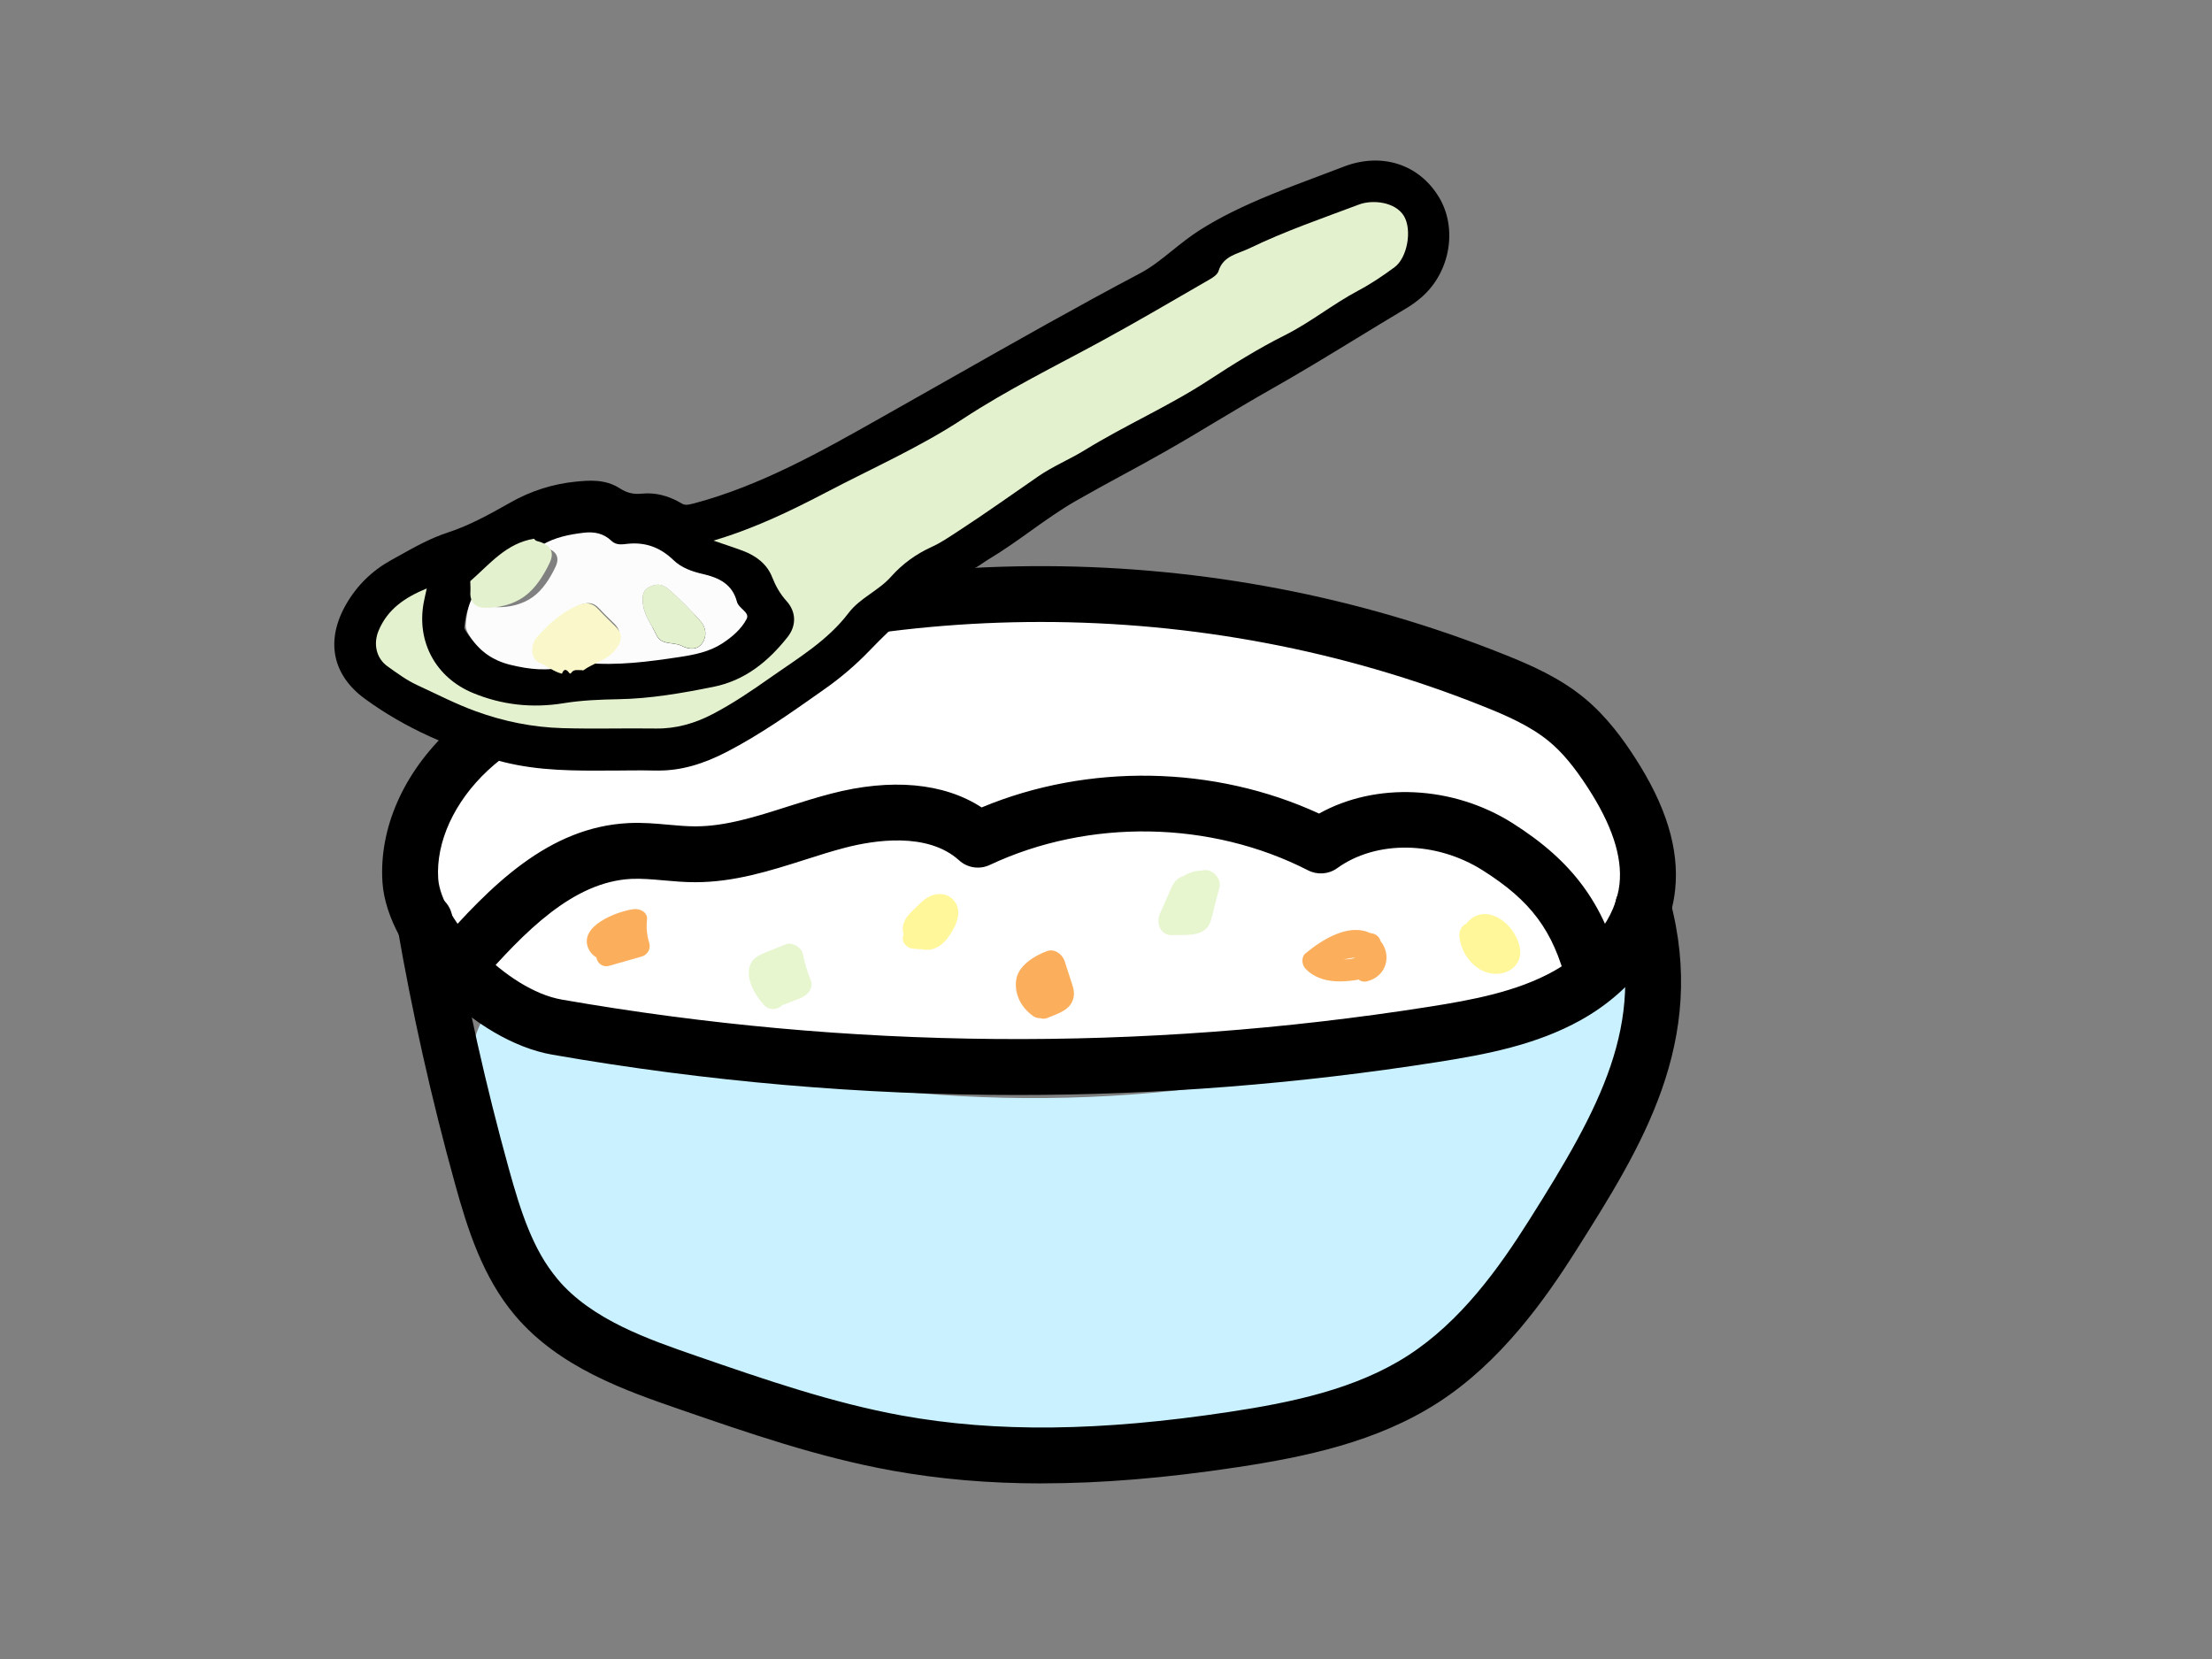
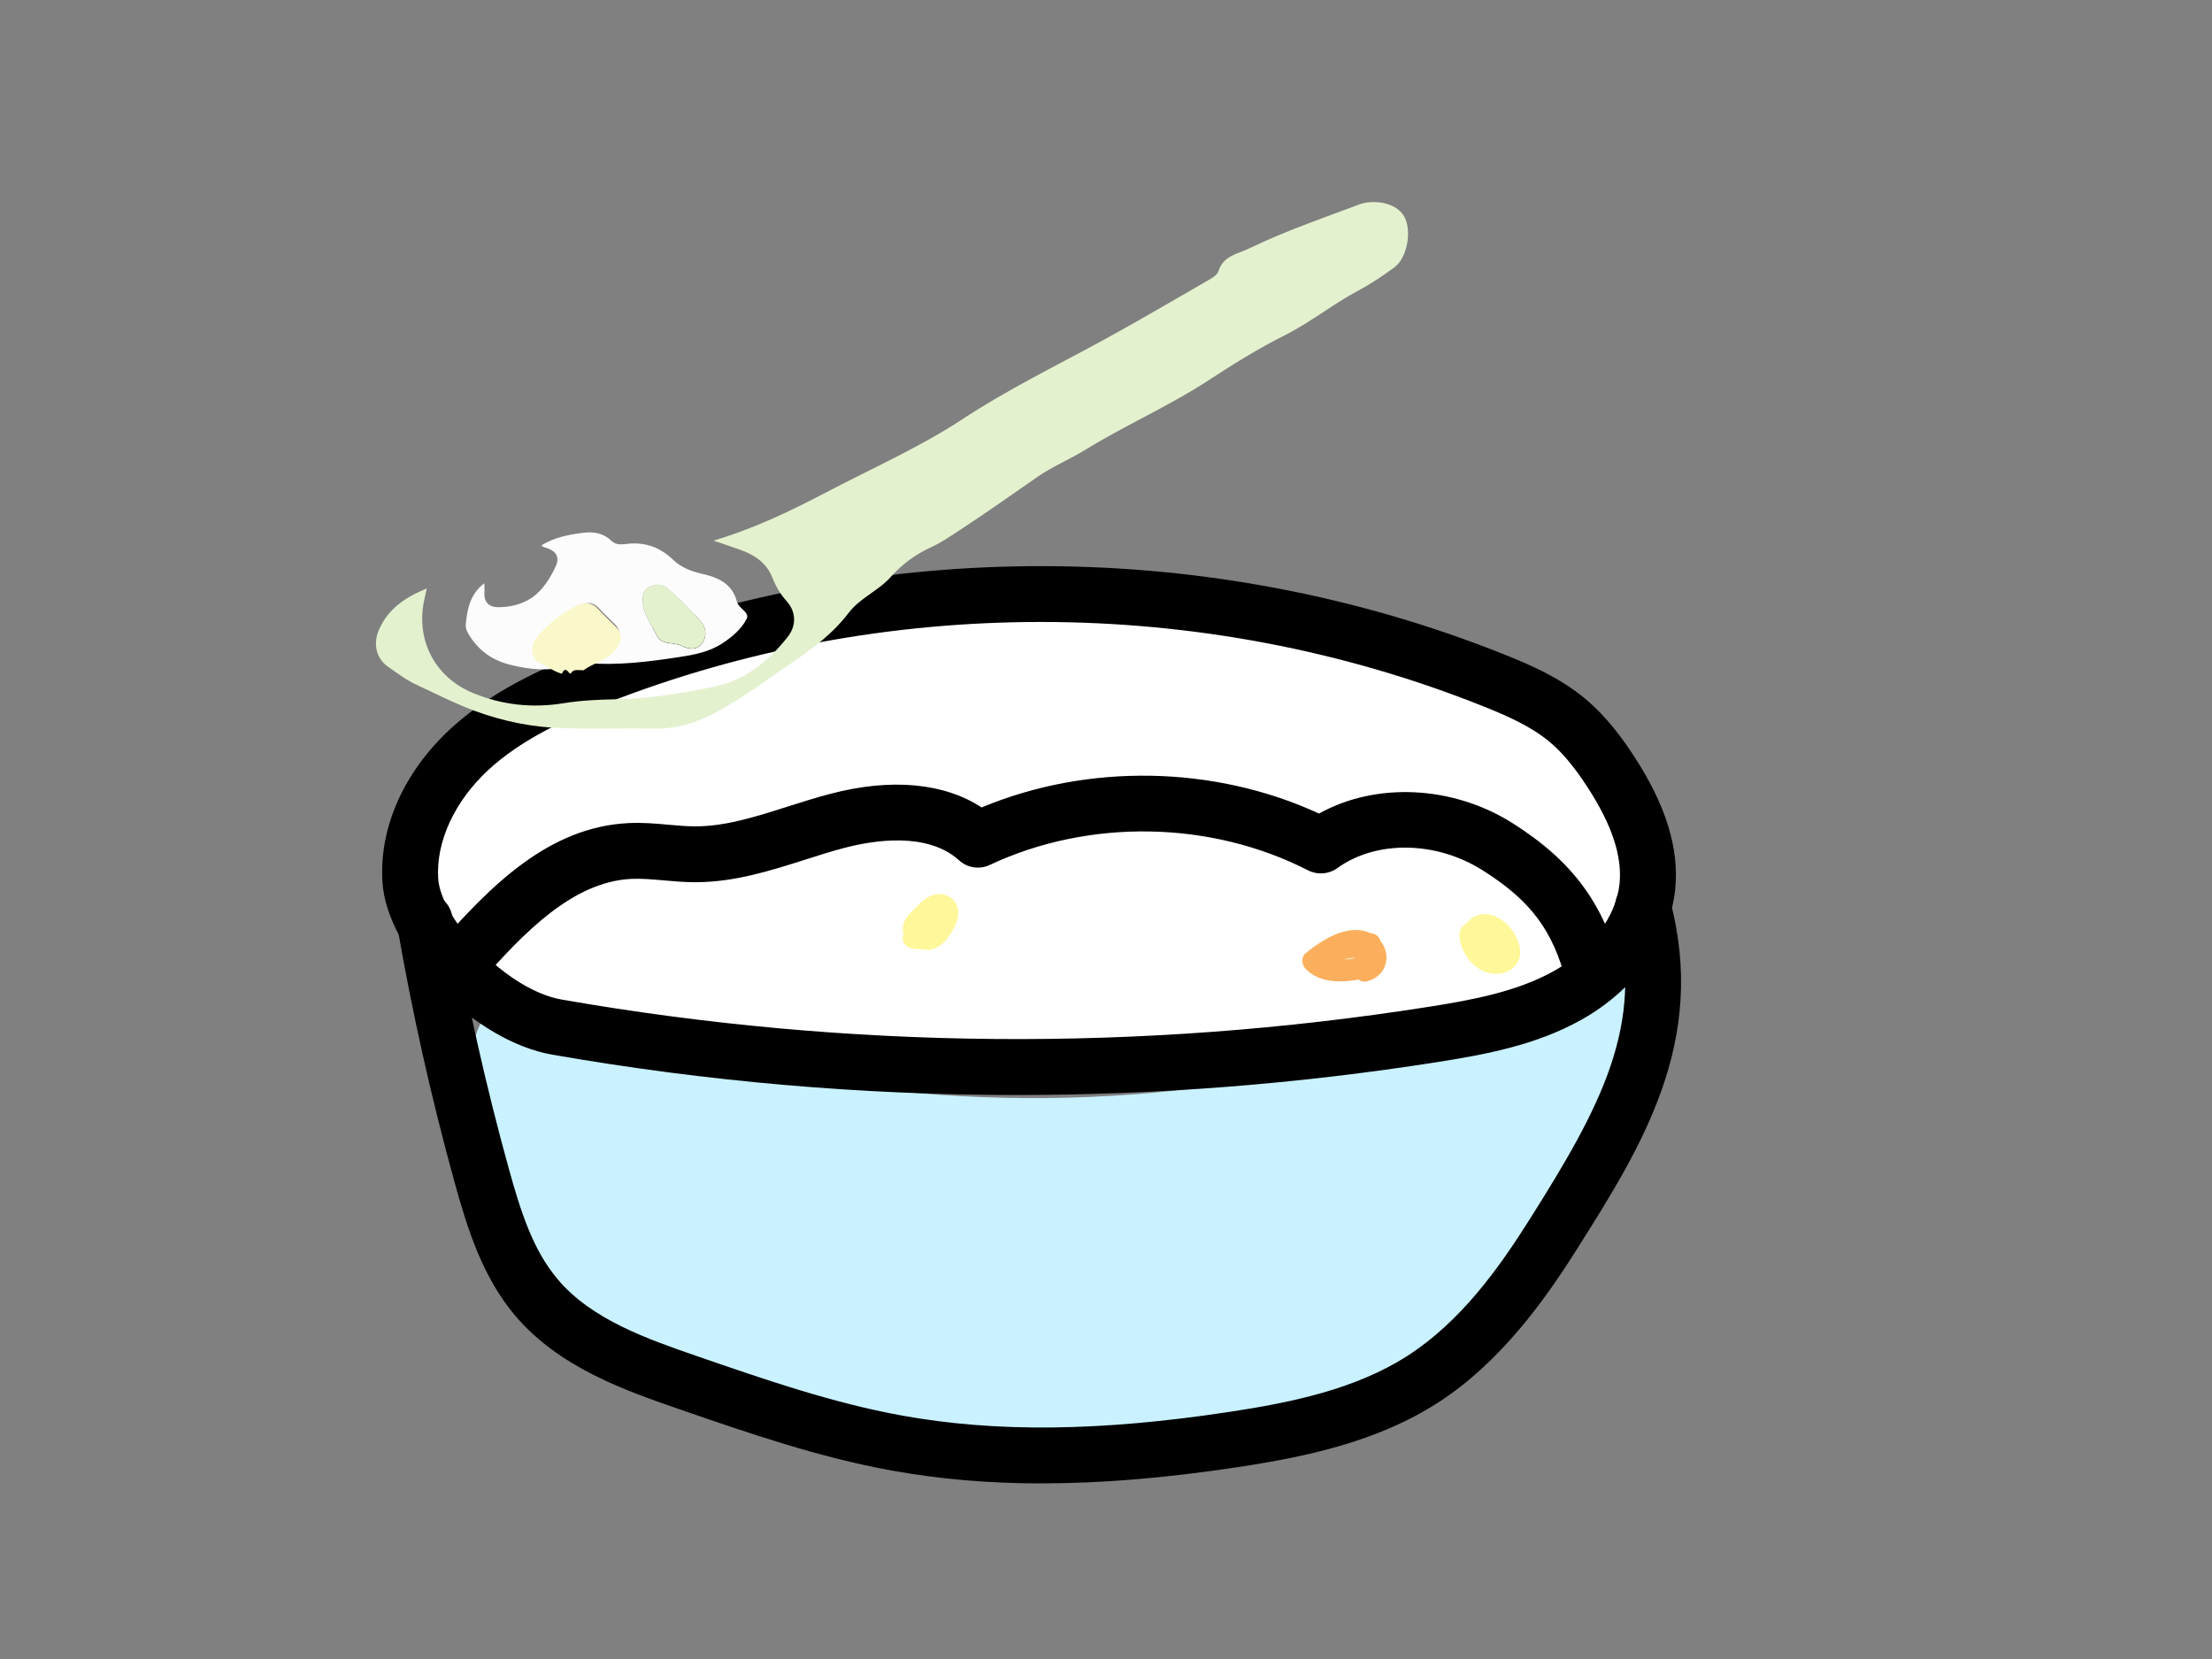
<svg xmlns="http://www.w3.org/2000/svg" id="_レイヤー_2" data-name="レイヤー_2" viewBox="0 0 400 300">
  <rect x="0" y="0" width="400" height="300" fill="#808080" stroke="none" />
  <defs>
    <style>
      .cls-1 {
        fill: none;
      }

      .cls-2 {
        fill: #fff799;
      }

      .cls-3 {
        fill: #e7f6cf;
      }

      .cls-4 {
        fill: #faf8ca;
      }

      .cls-5 {
        fill: #fff;
      }

      .cls-6 {
        fill: #e3f1ce;
      }

      .cls-7 {
        fill: #fbaf5d;
      }

      .cls-8 {
        fill: #fcfcfc;
      }

      .cls-9 {
        fill: #c9f1ff;
      }
    </style>
  </defs>
  <g id="_レイヤー_1-2" data-name="レイヤー_1">
    <g>
      <g>
        <path class="cls-5" d="M82.75,179.4c-6.5-7.17-8.82-17.88-5.9-27.1,4.34-13.69,18.23-21.79,31.48-27.32,45.14-18.83,96.45-22.53,143.83-10.38,10.75,2.76,21.57,6.45,30.11,13.54s14.43,18.21,12.7,29.18c-1.56,9.87-9.01,18.04-17.78,22.84s-18.79,6.7-28.67,8.21c-30.16,4.63-60.77,6.28-91.26,4.94-14.88-.66-29.52-2.65-44.32-4.06-11.13-1.06-22.02-.83-30.19-9.85Z" />
        <path class="cls-9" d="M294.43,173c7.36,21.78-2.54,46.7-19.6,62.12-17.05,15.42-39.95,22.75-62.62,26.59-29.08,4.93-60.32,4.45-86.35-9.41-15.71-8.37-28.84-22.38-35.56-38.93-2.83-6.98-6.78-18.41-4.31-26,3.49-10.7,10.7-6.27,18.91-3.24,39.12,14.41,82.07,18,123.12,10.93,23.07-3.97,45.58-11.34,66.4-22.05Z" />
        <path d="M183.91,198.01c-28.09,0-56.17-2.43-84.02-7.29-14.11-2.44-29.91-18.47-30.73-31.2h0c-.63-9.76,3.81-19.82,12.17-27.6,7.38-6.87,16.6-11.02,24.65-14.17,52.87-20.72,113.43-20.49,166.14.64,4.63,1.85,9.94,4.15,14.48,7.92,4.09,3.39,7.07,7.64,8.95,10.54,5.73,8.81,8.14,16.67,7.37,24.04-.98,9.33-7.34,18.13-17,23.54-8.12,4.54-17.25,6.25-25.89,7.61-25.27,3.98-50.7,5.97-76.12,5.97ZM188.22,112.47c-26.79,0-53.57,4.89-78.56,14.69-7.16,2.81-15.31,6.45-21.45,12.16-6.04,5.63-9.4,12.94-8.97,19.55h0c.47,7.36,12.34,20.16,22.37,21.89,51.97,9.06,104.74,9.5,156.84,1.29,7.74-1.22,15.86-2.72,22.53-6.45,6.7-3.75,11.26-9.79,11.88-15.77.52-4.97-1.37-10.69-5.79-17.48-2.46-3.78-4.6-6.33-6.94-8.27-3.41-2.83-7.87-4.74-11.79-6.31-25.44-10.2-52.79-15.3-80.14-15.3Z" />
        <path d="M188.42,268.25c-9.64,0-18.59-.78-27.17-2.33-13.26-2.4-26.01-6.81-38.34-11.07-9.72-3.36-21.81-7.53-29.79-16.99-5.83-6.91-8.56-15.54-10.84-23.79-4.25-15.33-7.77-31.05-10.47-46.72-.47-2.75,1.37-5.36,4.12-5.84,2.75-.48,5.36,1.37,5.84,4.12,2.64,15.34,6.09,30.73,10.25,45.74,2.07,7.47,4.3,14.62,8.82,19.97,6.19,7.33,16.38,10.85,25.37,13.95,11.97,4.14,24.35,8.41,36.85,10.68,17.05,3.09,35.86,2.89,59.22-.65,11.18-1.69,22.83-4.09,32.25-10.15,9.64-6.2,16.54-15.89,22.01-24.56,12.95-20.49,21.04-35.41,15.68-55.29-.73-2.69.87-5.47,3.56-6.19,2.69-.73,5.47.87,6.19,3.56,6.91,25.66-5.19,44.8-16.89,63.32-5.71,9.04-13.73,20.35-25.09,27.66-11.02,7.08-23.91,9.78-36.2,11.64-12.93,1.96-24.58,2.93-35.37,2.93Z" />
        <path d="M288.18,181.55c-2.25,0-4.3-1.51-4.89-3.79-2.47-9.52-6.43-14.85-15.16-20.37-8.42-5.33-19.24-5.5-26.32-.4-1.54,1.11-3.57,1.26-5.26.4-17.61-9.03-39.67-9.4-57.57-.98-1.85.87-4.03.54-5.54-.83-5.72-5.18-15.39-3.65-20.65-2.28-2.39.62-4.76,1.38-7.27,2.18-6.26,1.99-12.74,4.05-19.77,4.05h-.1c-1.95,0-3.82-.17-5.62-.33-2.07-.18-4.02-.36-5.87-.27-10.54.52-19.32,9.57-27.41,18.79-1.84,2.1-5.03,2.31-7.13.47-2.1-1.84-2.31-5.03-.47-7.13,9.52-10.85,20.03-21.51,34.51-22.22,2.54-.13,4.94.09,7.26.3,1.67.15,3.24.29,4.76.29h.07c5.46,0,10.92-1.74,16.7-3.58,2.52-.8,5.13-1.63,7.78-2.32,10.95-2.86,20.48-1.96,27.28,2.48,19.24-8.03,42.09-7.62,61.02,1.11,10.21-5.71,24.14-5.13,35,1.74,10.79,6.83,16.45,14.47,19.54,26.37.7,2.7-.92,5.46-3.62,6.16-.42.11-.85.16-1.27.16Z" />
-         <path class="cls-7" d="M117.42,170.58c-.45-1.43-.57-2.79-.42-4.29.14-1.41-1.35-2.03-2.47-1.88-2.93.4-9.96,3.01-8.12,7.13.32.72.82,1.23,1.41,1.57.2,1.01,1.08,1.9,2.36,1.53,1.96-.56,3.91-1.11,5.87-1.67.99-.28,1.68-1.38,1.36-2.4Z" />
-         <path class="cls-3" d="M146.63,177.32c-.63-1.55-1.1-3.13-1.43-4.77-.25-1.25-1.92-2.27-3.14-1.78-1.18.47-2.36.94-3.53,1.42-1.27.52-2.49,1.04-2.94,2.47-.76,2.42.95,5.3,2.51,7.01,1.1,1.21,2.55.92,3.45.02.17-.02.34-.06.51-.13.93-.37,1.86-.74,2.78-1.11,1.16-.46,2.34-1.75,1.78-3.14Z" />
        <path class="cls-2" d="M173.27,164.7c-.15-1.68-1.5-2.95-3.18-3.03-1.69-.07-2.96.91-4.08,2.05-1.12,1.13-2.45,2.1-2.72,3.76-.08.52-.04,1.04.11,1.53-.56,1.08.41,2.42,1.63,2.53.35.03.7.06,1.05.1.17.02.33,0,.47-.02.58.16,1.2.19,1.84.06,1.49-.31,2.54-1.37,3.35-2.59.85-1.26,1.67-2.83,1.53-4.39Z" />
-         <path class="cls-7" d="M193.59,177.11c-.36-1.1-.71-2.21-1.07-3.31-.4-1.25-1.83-2.31-3.19-1.81-2.29.84-5.29,2.66-5.59,5.33-.29,2.65,1,4.94,3.12,6.44.37.26.79.36,1.23.36.43.13.88.14,1.31-.04,1.94-.82,4.36-1.44,4.76-3.85.18-1.09-.24-2.1-.57-3.12Z" />
-         <path class="cls-3" d="M220.32,158.93c-.51-1.12-1.77-1.87-2.99-1.5-1.23,0-2.36.39-3.38,1.02-.25.07-.49.17-.73.32-1.02.64-1.41,1.79-1.87,2.84-.54,1.21-1.08,2.43-1.61,3.64-.73,1.65.09,3.95,2.21,3.85,2.15-.1,5.44.39,6.67-1.85.53-.97.7-2.23.98-3.29.3-1.12.59-2.24.89-3.36,0,0,0-.01,0-.02.19-.61.1-1.17-.16-1.65Z" />
        <path class="cls-7" d="M249.65,170.18c-.21-.87-1.01-1.4-1.88-1.45-3.93-1.86-8.75,1.24-11.69,3.66-.83.69-.68,2.08,0,2.79,2.33,2.44,5.89,2.54,9.04,2.06.19-.03.36-.07.54-.11.42.33.98.48,1.65.3,3.53-.98,4.35-4.79,2.34-7.25ZM242.92,173.5c.71-.14,1.42-.26,2.13-.38-.52.35-1.21.33-1.94.37-.06,0-.13,0-.19,0Z" />
        <path class="cls-2" d="M273.95,169.01c-1.6-2.84-5.42-5.26-8.33-2.52-.18.17-.34.36-.48.55-1.01.45-1.36,1.51-1.21,2.59.45,3.25,3.12,6.45,6.59,6.47,1.5,0,2.99-.6,3.81-1.89,1.06-1.65.51-3.61-.39-5.2Z" />
        <g>
-           <path d="M260.18,35.61c-3.62-5.96-10.39-8.11-17.23-5.46-1.54.59-3.09,1.18-4.64,1.76-2.72,1.02-5.54,2.08-8.29,3.2-5.33,2.17-9.32,4.15-12.94,6.42-1.84,1.16-3.5,2.49-5.09,3.77-1.95,1.57-3.79,3.05-5.86,4.14-11.33,5.98-22.64,12.4-33.58,18.6-3.59,2.04-7.18,4.07-10.78,6.1l-2.51,1.42c-10.71,6.05-21.79,12.31-33.88,15.5-1.24.33-1.65.26-2.16-.05-2.36-1.4-4.78-1.99-7.17-1.74-1.5.15-2.68-.13-3.95-.95-2.69-1.74-5.64-1.45-8-1.22-4.13.41-8.1,1.67-11.78,3.76-4.1,2.32-7.53,4.19-11.33,5.43-3.18,1.04-6.03,2.64-8.78,4.18-.49.27-.97.54-1.46.81-3.43,1.89-6.16,4.55-8.11,7.91-3.83,6.59-2.59,12.87,3.39,17.21,7.13,5.19,15.57,9.03,25.08,11.41,6.39,1.6,12.89,1.57,19.17,1.53h1.19c.71,0,1.42-.01,2.13-.02,1.62-.01,3.29-.03,4.91.02.2,0,.4,0,.6,0,3.97,0,7.94-1.1,12.42-3.43,5.88-3.06,11.31-6.88,16.56-10.58l1.13-.8c2.84-2,5.53-4.3,7.98-6.84,4.62-4.79,10.93-10.79,18.73-14.77.7-.35,1.31-.77,1.86-1.14.31-.21.61-.42.93-.61,2.69-1.61,5.23-3.42,7.69-5.18,2.75-1.96,5.34-3.81,8.15-5.42,2.81-1.61,5.72-3.19,8.53-4.72,2.5-1.36,5.09-2.76,7.61-4.2,3.16-1.79,6.31-3.68,9.35-5.51,3.14-1.88,6.4-3.83,9.62-5.65,5.3-2.99,10.56-6.2,15.64-9.3,2.95-1.8,6-3.66,9.02-5.46.93-.55,1.85-1.22,2.72-1.97,5.2-4.51,6.58-12.48,3.13-18.16ZM171.11,94.26c-1.29.84-2.5,1.64-3.75,2.2-3.2,1.45-5.97,3.49-8.26,6.05-.85.95-1.97,1.75-3.16,2.59-1.54,1.09-3.28,2.33-4.63,4.11-1.59,2.1-3.49,3.85-5.56,5.47,1-2.62.48-5.53-1.53-7.77-.88-.98-1.55-2.1-2.11-3.52-.94-2.39-2.68-4.25-5.18-5.55,4.56-1.81,8.99-3.97,13.82-6.5,2.36-1.23,4.79-2.45,7.15-3.63,5.89-2.94,11.99-5.99,17.61-9.68,5.93-3.9,12.3-7.27,18.46-10.54,2.12-1.12,4.3-2.28,6.45-3.45,5.16-2.81,10.32-5.8,15.31-8.69,1.44-.84,2.88-1.67,4.33-2.5,1.07-.62,2.36-1.52,2.82-3.03.25-.83.73-1.11,2.5-1.79.55-.21,1.11-.43,1.69-.71,5.06-2.46,10.48-4.45,15.71-6.39,1.31-.48,2.62-.97,3.93-1.46,1.52-.57,4.15-.21,4.85.97.81,1.36.21,4.84-.99,5.73-2.32,1.72-4.31,3-6.28,4.05-2.26,1.2-4.38,2.59-6.43,3.94-2.29,1.51-4.45,2.93-6.77,4.09-5.04,2.52-9.69,5.45-13.97,8.25-3.81,2.49-7.94,4.68-11.94,6.8-3.44,1.82-7,3.71-10.42,5.81-1.1.68-2.26,1.28-3.5,1.93-1.66.87-3.39,1.76-5.01,2.88-1.5,1.03-2.99,2.07-4.48,3.11-3.28,2.28-6.67,4.65-10.06,6.85l-.6.39ZM126.09,127.5c-2.52,1.09-4.98,1.61-7.48,1.58-1.13-.02-2.26-.02-3.4-.02-.49,0-.97,0-1.45,0,4.29-.21,8.48-.84,12.33-1.56ZM114.27,99.8c2.77-.27,4.94.52,7.07,2.57,2.24,2.17,5.17,3.02,7.18,3.47,3.07.69,4.35,1.65,4.87,3.66.3,1.13,1.01,1.93,1.58,2.5-.76,1.01-1.89,2.01-3.44,3.01-2.18,1.42-4.88,1.92-7.45,2.3-6.2.94-12.26,1.73-18.29,1.18l-1.3-.51-.89,1.03h-.02s-.11,0-.11,0l-.72-.16-.33.22-3.52.22v.37c-2.22.29-4.71.07-7.9-.7-3.07-.74-5.23-2.3-6.8-4.92-.21-.34-.23-.46-.23-.46.28-3.33,1.03-5.1,2.68-6.34l.15-.12c.73-.64,1.44-1.31,2.12-1.95,2.61-2.46,4.87-4.59,8.08-5.09l.53-.08.46-.28c2.24-1.38,4.92-1.85,7.47-2.16,1.9-.23,2.78.36,3.33.89,1.83,1.75,4,1.51,5.17,1.38l.31-.03ZM76.66,121.53s-.06-.03-.09-.04c-1.5-.69-2.87-1.66-4.32-2.69l-.62-.44c-1.19-.84-1.15-2.25-.71-3.29.6-1.43,1.49-2.61,2.77-3.65-.09,3.71.97,7.21,2.97,10.12Z" />
          <path class="cls-6" d="M77.17,106.42c-.24,1.1-.43,1.87-.57,2.65-1.26,7.04,2.22,13.45,8.89,16.23,5.27,2.19,10.76,2.78,16.38,1.87,3.31-.54,6.63-.67,9.97-.73,5.8-.1,11.51-1.1,17.18-2.24,5.68-1.14,9.89-4.57,13.39-8.99,1.62-2.04,1.6-4.54-.17-6.51-1.17-1.3-1.97-2.71-2.61-4.33-.95-2.42-2.93-3.87-5.3-4.77-1.59-.6-3.21-1.11-5.31-1.84,7.48-2.22,14.04-5.41,20.5-8.79,8.23-4.31,16.81-8.1,24.54-13.18,8.08-5.31,16.67-9.52,25.1-14.1,6.6-3.59,13.07-7.41,19.58-11.16.62-.36,1.41-.88,1.6-1.49.86-2.82,3.45-3.1,5.58-4.13,6.44-3.12,13.19-5.43,19.87-7.94,2.37-.89,6.53-.5,8.09,2.1,1.5,2.51.62,7.53-1.7,9.25-2.11,1.56-4.28,3.02-6.62,4.26-4.57,2.43-8.61,5.74-13.26,8.06-4.75,2.38-9.26,5.19-13.71,8.1-7.19,4.7-15.1,8.14-22.42,12.65-2.72,1.67-5.76,2.92-8.39,4.73-4.86,3.34-9.65,6.78-14.6,9.99-1.53.99-3.05,2.04-4.7,2.79-2.85,1.29-5.31,3.09-7.36,5.39-2.26,2.55-5.59,3.82-7.66,6.54-3.83,5.05-9.2,8.21-14.25,11.77-3.34,2.35-6.72,4.64-10.34,6.53-3.22,1.68-6.6,2.66-10.28,2.61-5.64-.08-11.29.1-16.93-.07-5.34-.16-10.53-1.2-15.59-3.04-3.66-1.33-7.09-3.11-10.6-4.73-1.96-.9-3.65-2.17-5.36-3.38-2.1-1.48-2.65-4.12-1.63-6.52,1.63-3.86,4.75-5.98,8.72-7.6Z" />
          <path class="cls-8" d="M102.46,120.47c-3.39.97-6.73.58-10.09-.23-3.31-.79-5.83-2.58-7.6-5.51-.37-.61-.6-1.18-.54-1.85.24-2.86.88-5.55,3.35-7.41,0,.6.06,1.19.02,1.79-.1,1.59.87,2.48,2.21,2.53,2.31.08,4.71-.52,6.51-1.81,1.82-1.3,3.13-3.37,4.13-5.47.78-1.64.24-2.78-1.51-3.39-.37-.13-.78-.13-1.01-.52,2.35-1.44,4.98-1.95,7.67-2.27,1.87-.22,3.57.13,4.94,1.45.92.89,2.02.65,3.02.55,3.25-.32,5.9.7,8.24,2.97,1.43,1.38,3.4,2.07,5.3,2.5,2.96.67,5.34,1.86,6.16,5.01.33,1.25,2.37,1.92,1.76,3.1-.95,1.85-2.64,3.29-4.44,4.46-2.31,1.5-5.02,2.03-7.63,2.43-5.61.85-11.26,1.6-16.98,1.08,1.64-1.17,3.74-1.56,5.11-3.25,1.11-1.37,1.32-2.53.04-3.81-.94-.94-1.91-1.84-2.8-2.82-1.01-1.12-2.16-1.14-3.42-.58-2.58,1.16-4.66,3.01-6.5,5.1-1.18,1.35-1.01,3.58.37,4.16,1.27.53,2.33,1.47,3.68,1.79ZM116.23,108.76c.09,2.32,1.55,4.09,2.48,6.08.9,1.92,3.02,1.19,4.49,1.93,1.28.64,2.84.92,3.81-.49.86-1.26.66-2.82-.32-3.93-1.86-2.1-3.82-4.11-5.98-5.92-1.09-.91-2.13-.83-3.26-.29-1.11.53-1.31,1.52-1.22,2.64Z" />
          <path class="cls-4" d="M101.63,121.83c-1.51-.36-2.69-1.4-4.1-1.99-1.54-.64-1.73-3.14-.41-4.64,2.05-2.33,4.36-4.39,7.24-5.69,1.4-.63,2.68-.61,3.81.64.99,1.09,2.08,2.1,3.12,3.14,1.43,1.43,1.2,2.72-.04,4.25-1.53,1.89-3.87,2.32-5.7,3.63,0,0-.14.08-.14.08,0,0-.15-.06-.15-.06-.7.04-1.49-.27-1.99.52l-.15.1s-.16-.09-.16-.09c-.48-.65-.94-.92-1.33.07v.03Z" />
-           <path class="cls-6" d="M96.59,97.43c.25.44.71.44,1.12.58,1.95.68,2.56,1.95,1.68,3.78-1.12,2.34-2.58,4.65-4.61,6.1-2.01,1.44-4.68,2.1-7.26,2.01-1.49-.05-2.58-1.04-2.46-2.82.04-.66-.01-1.33-.02-1.99,3.51-3.07,6.52-6.88,11.55-7.67Z" />
+           <path class="cls-6" d="M96.59,97.43Z" />
          <path class="cls-6" d="M116.23,108.76c-.09-1.12.11-2.11,1.22-2.64,1.13-.54,2.17-.62,3.26.29,2.16,1.81,4.12,3.83,5.98,5.92.98,1.11,1.18,2.67.32,3.93-.96,1.41-2.53,1.13-3.81.49-1.47-.73-3.58-.01-4.49-1.93-.94-1.98-2.39-3.76-2.48-6.08Z" />
        </g>
      </g>
      <rect class="cls-1" width="400" height="300" />
    </g>
  </g>
</svg>